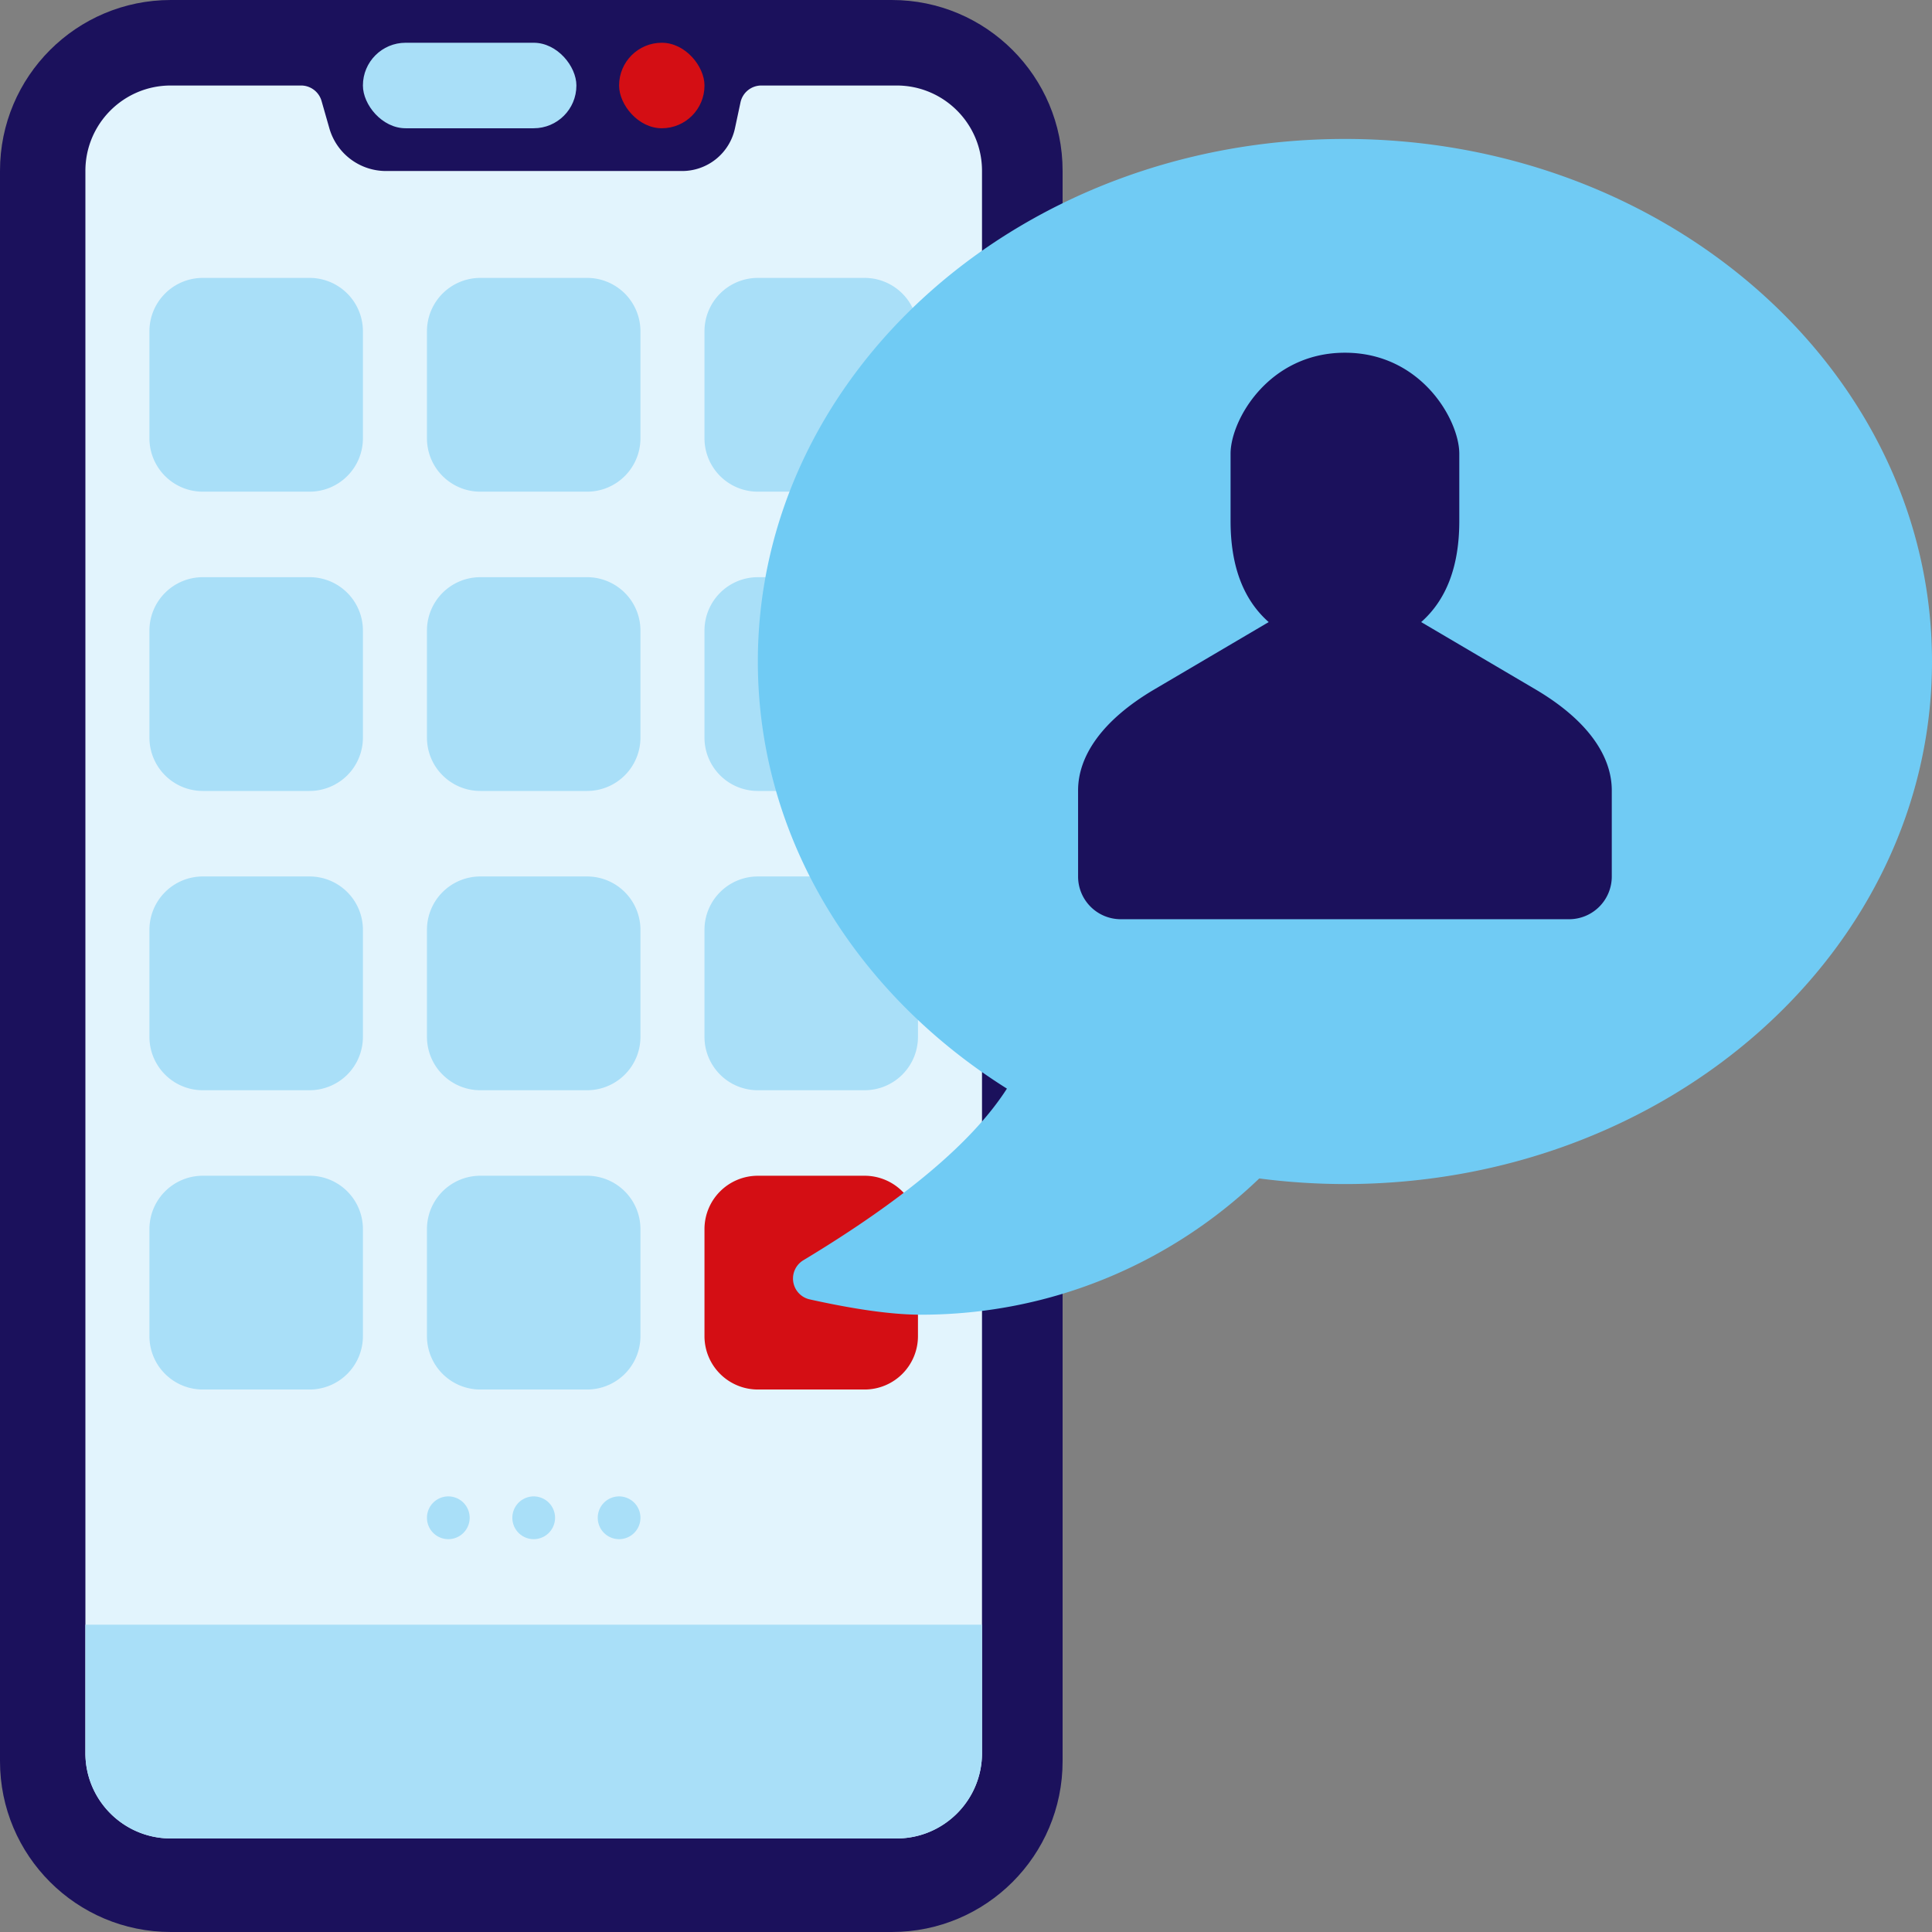
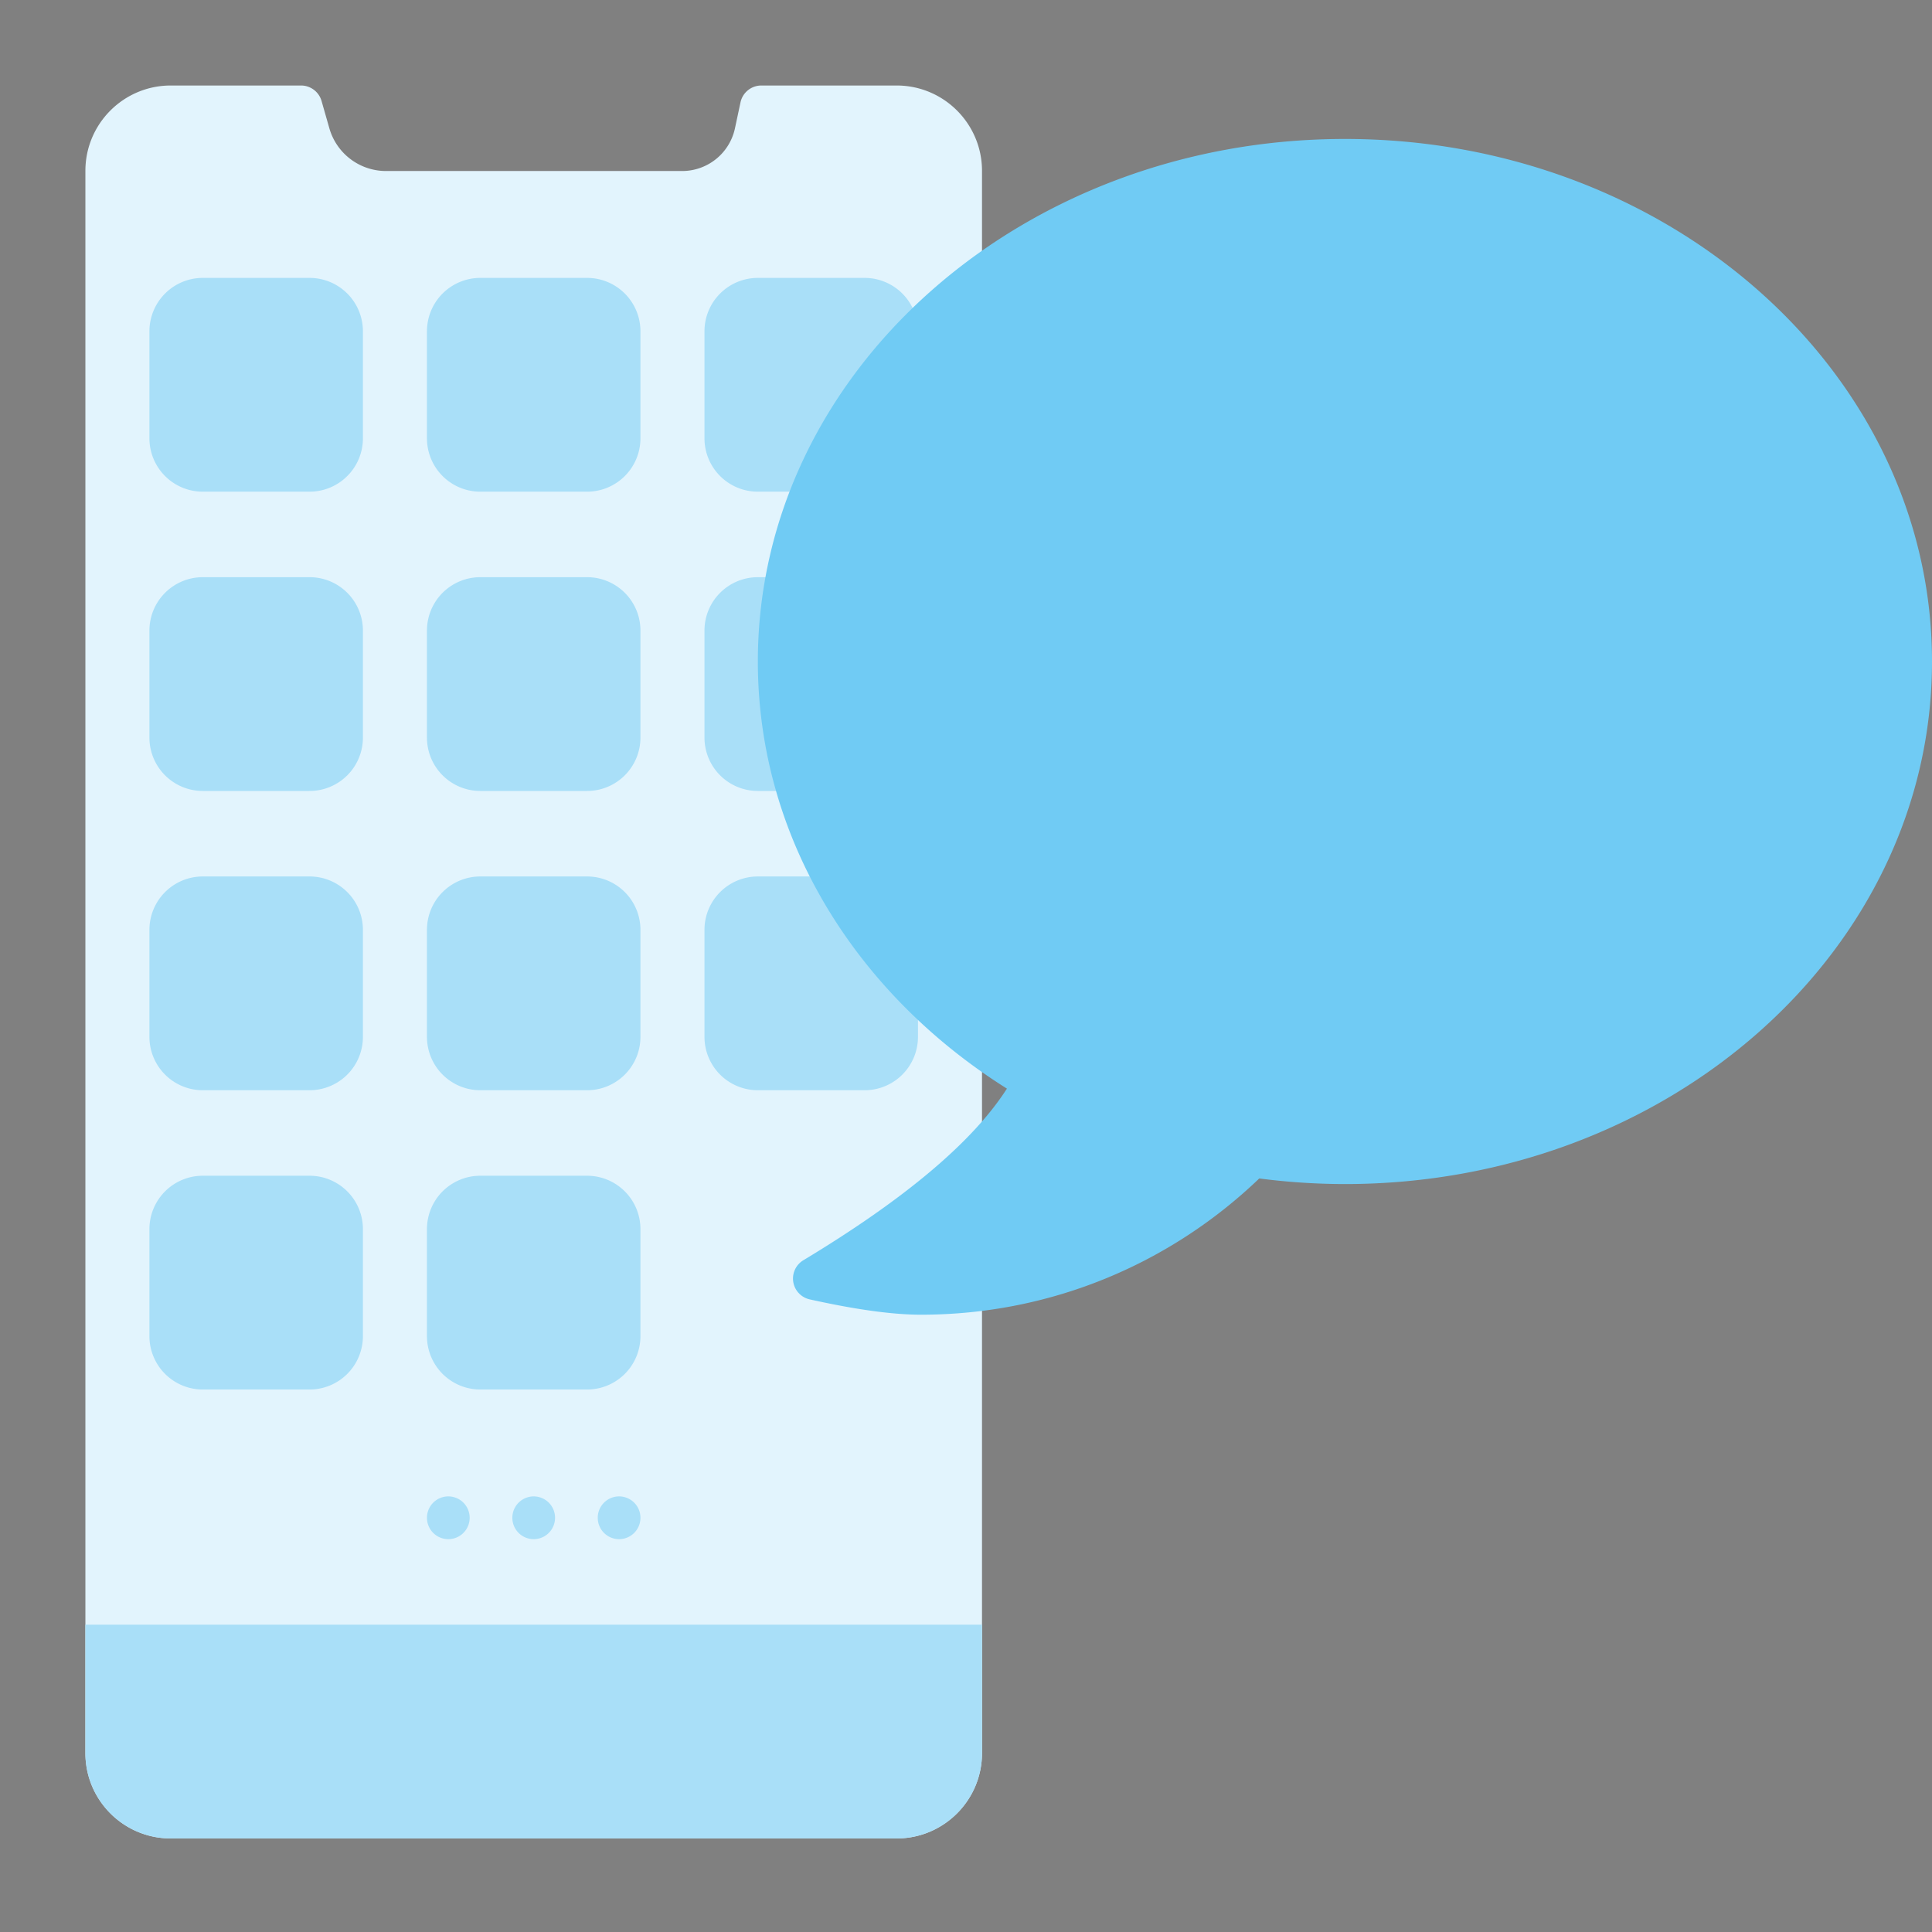
<svg xmlns="http://www.w3.org/2000/svg" class="icon" viewBox="0 0 240 240">
  <rect x="0" y="0" width="240" height="240" fill="#808080" stroke="none" />
  <g fill="none" fill-rule="evenodd">
-     <path fill="#1b115c" d="M21.215 0h89.57C122.502 0 132 9.498 132 21.215v197.57c0 11.717-9.498 21.215-21.215 21.215h-89.57C9.498 240 0 230.502 0 218.785V21.215C0 9.498 9.498 0 21.215 0" />
    <path fill="#e2f4fd" d="M21.215 10.622h16.18c1.184 0 2.225.785 2.55 1.923l.968 3.388a7.32 7.32 0 0 0 7.042 5.311h36.78a6.71 6.71 0 0 0 6.565-5.31l.686-3.214a2.65 2.65 0 0 1 2.593-2.098h16.802c5.859 0 10.608 4.75 10.608 10.608v196.54c0 5.859-4.75 10.608-10.608 10.608H21.215c-5.858 0-10.607-4.75-10.607-10.608V21.23c0-5.859 4.749-10.608 10.607-10.608" />
    <path fill="#a9dff8" d="M68.95 188.54v.008a2.652 2.652 0 1 1-5.304 0v-.007a2.652 2.652 0 1 1 5.304 0m10.608-.001v.008a2.652 2.652 0 1 1-5.304 0v-.007a2.652 2.652 0 1 1 5.304 0m-21.215-.001v.008a2.652 2.652 0 1 1-5.304 0v-.007a2.652 2.652 0 1 1 5.304 0m63.646 13.281v15.948c0 5.859-4.75 10.608-10.608 10.608H21.215c-5.858 0-10.607-4.75-10.607-10.608v-15.948zM45.083 41.152v13.296a6.63 6.63 0 0 1-6.63 6.63h-13.26a6.63 6.63 0 0 1-6.63-6.63V41.152a6.63 6.63 0 0 1 6.63-6.63h13.26a6.63 6.63 0 0 1 6.63 6.63m34.475 0v13.296a6.63 6.63 0 0 1-6.63 6.63h-13.26a6.63 6.63 0 0 1-6.63-6.63V41.152a6.63 6.63 0 0 1 6.63-6.63h13.26a6.63 6.63 0 0 1 6.63 6.63m34.475 0v13.296a6.63 6.63 0 0 1-6.63 6.63h-13.26a6.63 6.63 0 0 1-6.63-6.63V41.152a6.63 6.63 0 0 1 6.63-6.63h13.26a6.63 6.63 0 0 1 6.63 6.63M45.083 78.33v13.296a6.63 6.63 0 0 1-6.63 6.63h-13.26a6.63 6.63 0 0 1-6.63-6.63V78.33a6.63 6.63 0 0 1 6.63-6.63h13.26a6.63 6.63 0 0 1 6.63 6.63m34.475 0v13.296a6.63 6.63 0 0 1-6.63 6.63h-13.26a6.63 6.63 0 0 1-6.63-6.63V78.33a6.63 6.63 0 0 1 6.63-6.63h13.26a6.63 6.63 0 0 1 6.63 6.63m34.475 0v13.296a6.63 6.63 0 0 1-6.63 6.63h-13.26a6.63 6.63 0 0 1-6.63-6.63V78.33a6.63 6.63 0 0 1 6.63-6.63h13.26a6.63 6.63 0 0 1 6.63 6.63m-68.95 37.178v13.295a6.63 6.63 0 0 1-6.63 6.63h-13.26a6.63 6.63 0 0 1-6.63-6.63v-13.295a6.63 6.63 0 0 1 6.63-6.63h13.26a6.63 6.63 0 0 1 6.63 6.63m34.475 0v13.295a6.63 6.63 0 0 1-6.63 6.63h-13.26a6.63 6.63 0 0 1-6.63-6.63v-13.295a6.63 6.63 0 0 1 6.63-6.63h13.26a6.63 6.63 0 0 1 6.63 6.63m34.475 0v13.295a6.63 6.63 0 0 1-6.63 6.63h-13.26a6.63 6.63 0 0 1-6.63-6.63v-13.295a6.63 6.63 0 0 1 6.63-6.63h13.26a6.63 6.63 0 0 1 6.63 6.63m-68.95 37.177v13.296a6.63 6.63 0 0 1-6.63 6.63h-13.26a6.63 6.63 0 0 1-6.63-6.63v-13.296a6.63 6.63 0 0 1 6.63-6.63h13.26a6.63 6.63 0 0 1 6.63 6.63m34.475 0v13.296a6.63 6.63 0 0 1-6.63 6.63h-13.26a6.63 6.63 0 0 1-6.63-6.63v-13.296a6.63 6.63 0 0 1 6.63-6.63h13.26a6.63 6.63 0 0 1 6.63 6.63" />
-     <path fill="#d40e14" d="M114.033 152.685v13.296a6.63 6.63 0 0 1-6.63 6.63h-13.26a6.63 6.63 0 0 1-6.63-6.63v-13.296a6.63 6.63 0 0 1 6.63-6.63h13.26a6.63 6.63 0 0 1 6.63 6.63" />
-     <rect width="26.519" height="10.622" x="45.083" y="5.311" fill="#a9dff8" rx="5.304" />
-     <rect width="10.608" height="10.622" x="76.906" y="5.311" fill="#d40e14" rx="5.304" />
    <path fill="#70cbf4" d="M125.083 135.232c-18.707-11.751-30.94-31.128-30.94-53.057 0-35.852 32.658-64.914 72.929-64.914S240 46.323 240 82.175c0 35.85-32.659 64.913-72.928 64.913a83 83 0 0 1-10.643-.696c-10.918 10.476-25.718 16.925-42.028 16.925q-5.254 0-13.818-1.903a2.652 2.652 0 0 1-.79-4.86q18.957-11.428 25.29-21.322" />
-     <path fill="#1b115c" d="M200.221 108.885V98.189c0-4.182-2.863-8.648-9.471-12.547l-14.207-8.365q4.736-4.183 4.736-12.548v-8.365c0-4.182-4.736-12.547-14.207-12.547s-14.207 8.365-14.207 12.547v8.365q0 8.366 4.736 12.548l-14.207 8.365c-6.609 3.899-9.471 8.365-9.471 12.547l.001 10.7a5.304 5.304 0 0 0 5.306 5.3h55.687a5.304 5.304 0 0 0 5.304-5.304" />
  </g>
</svg>